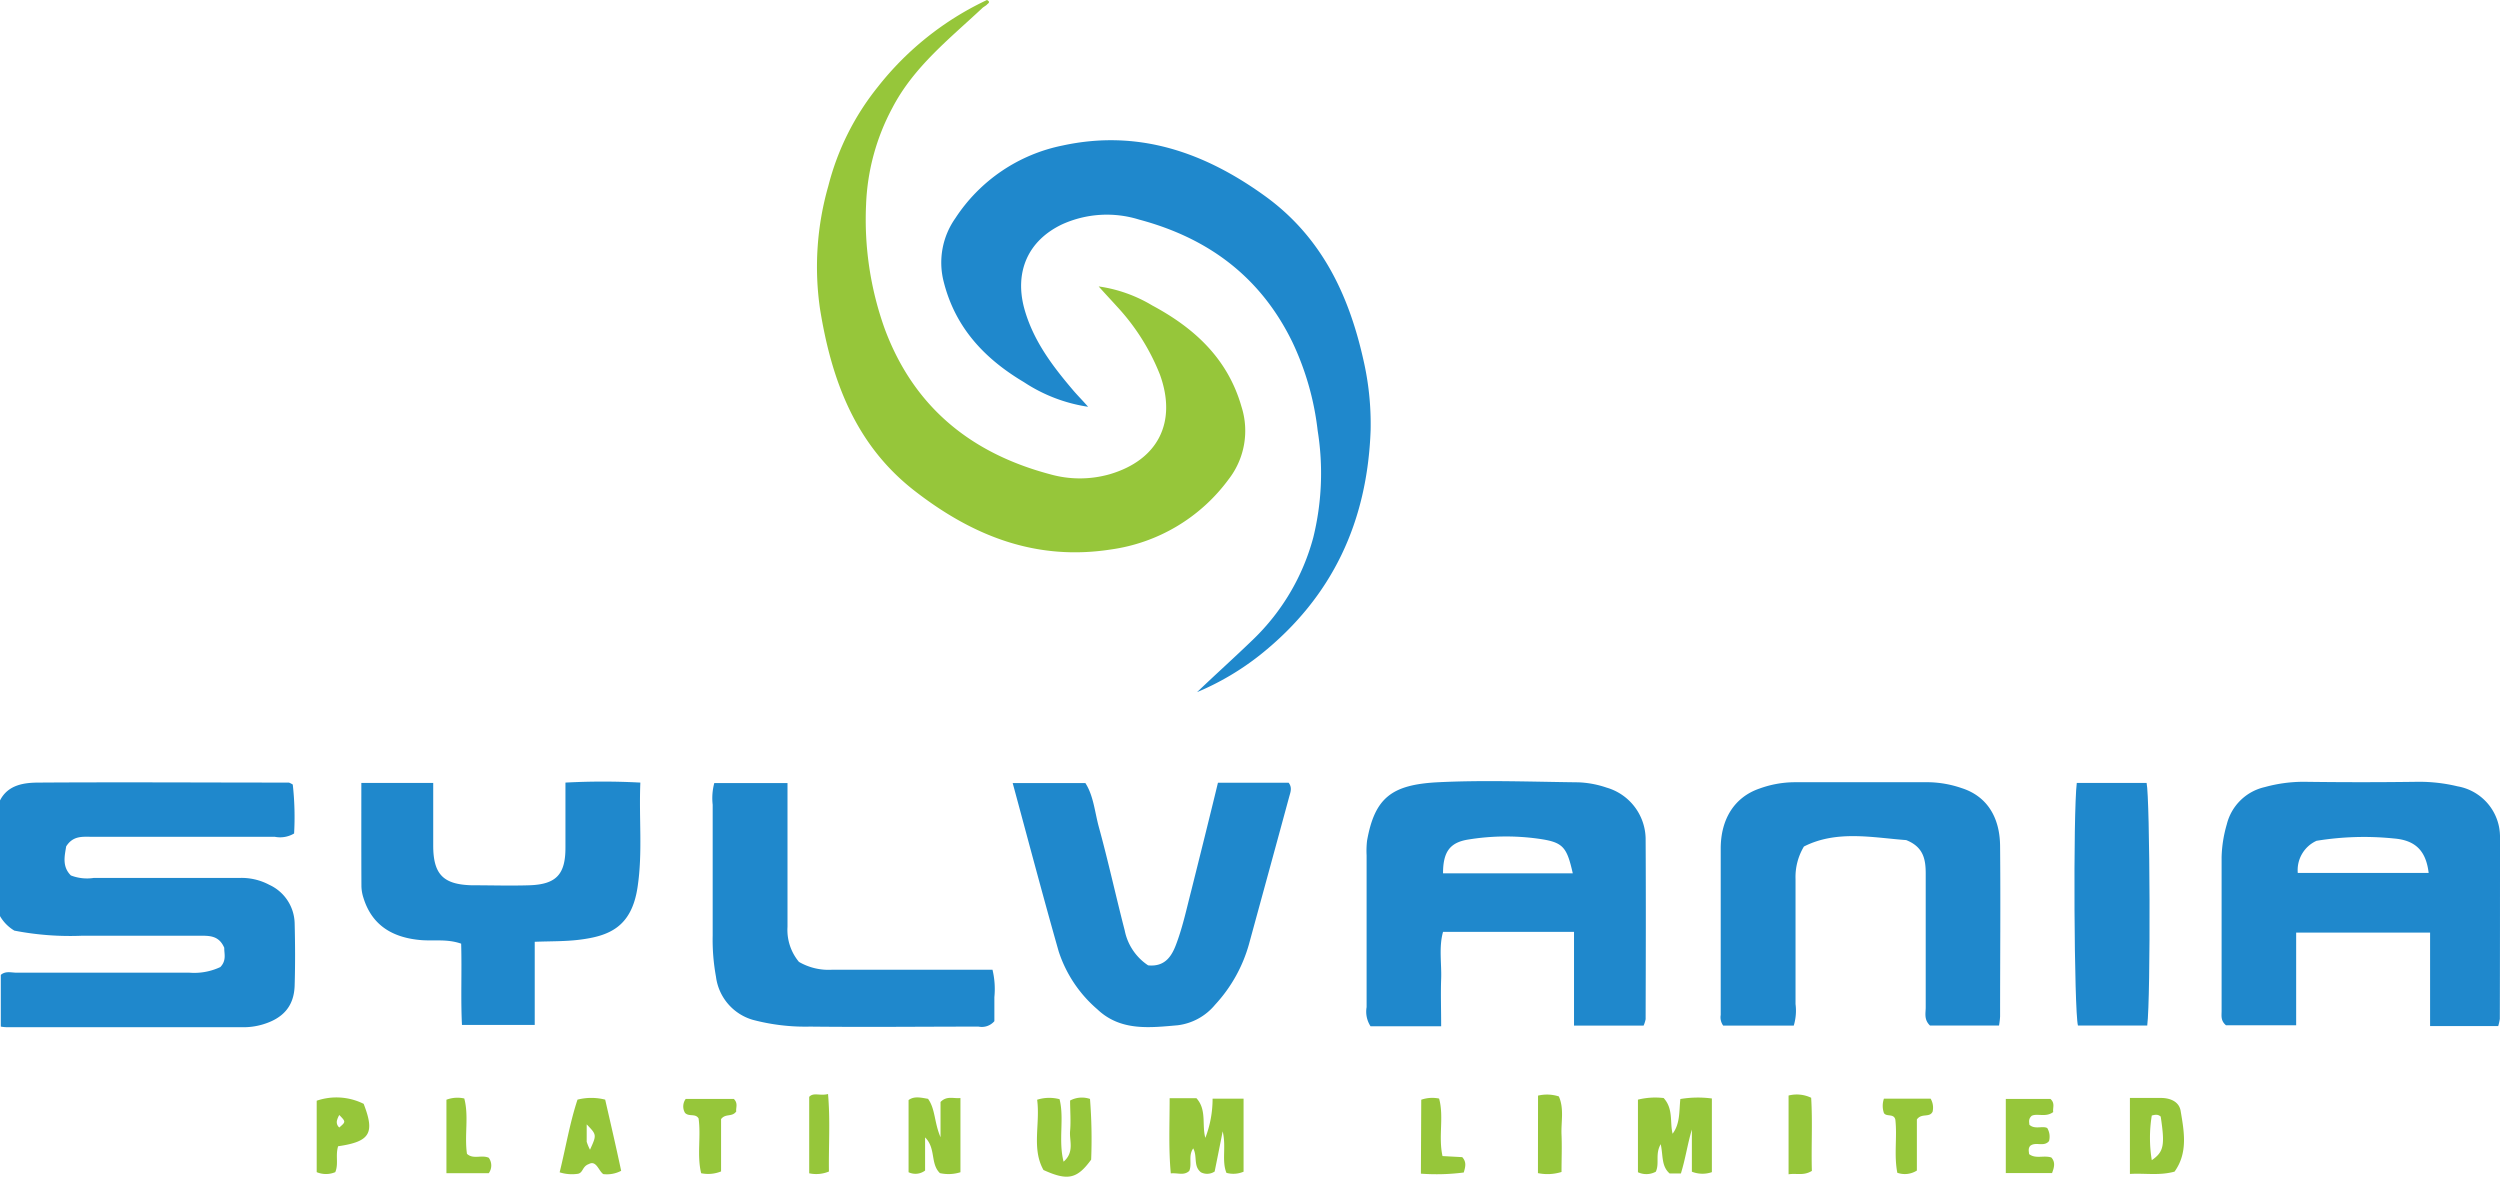
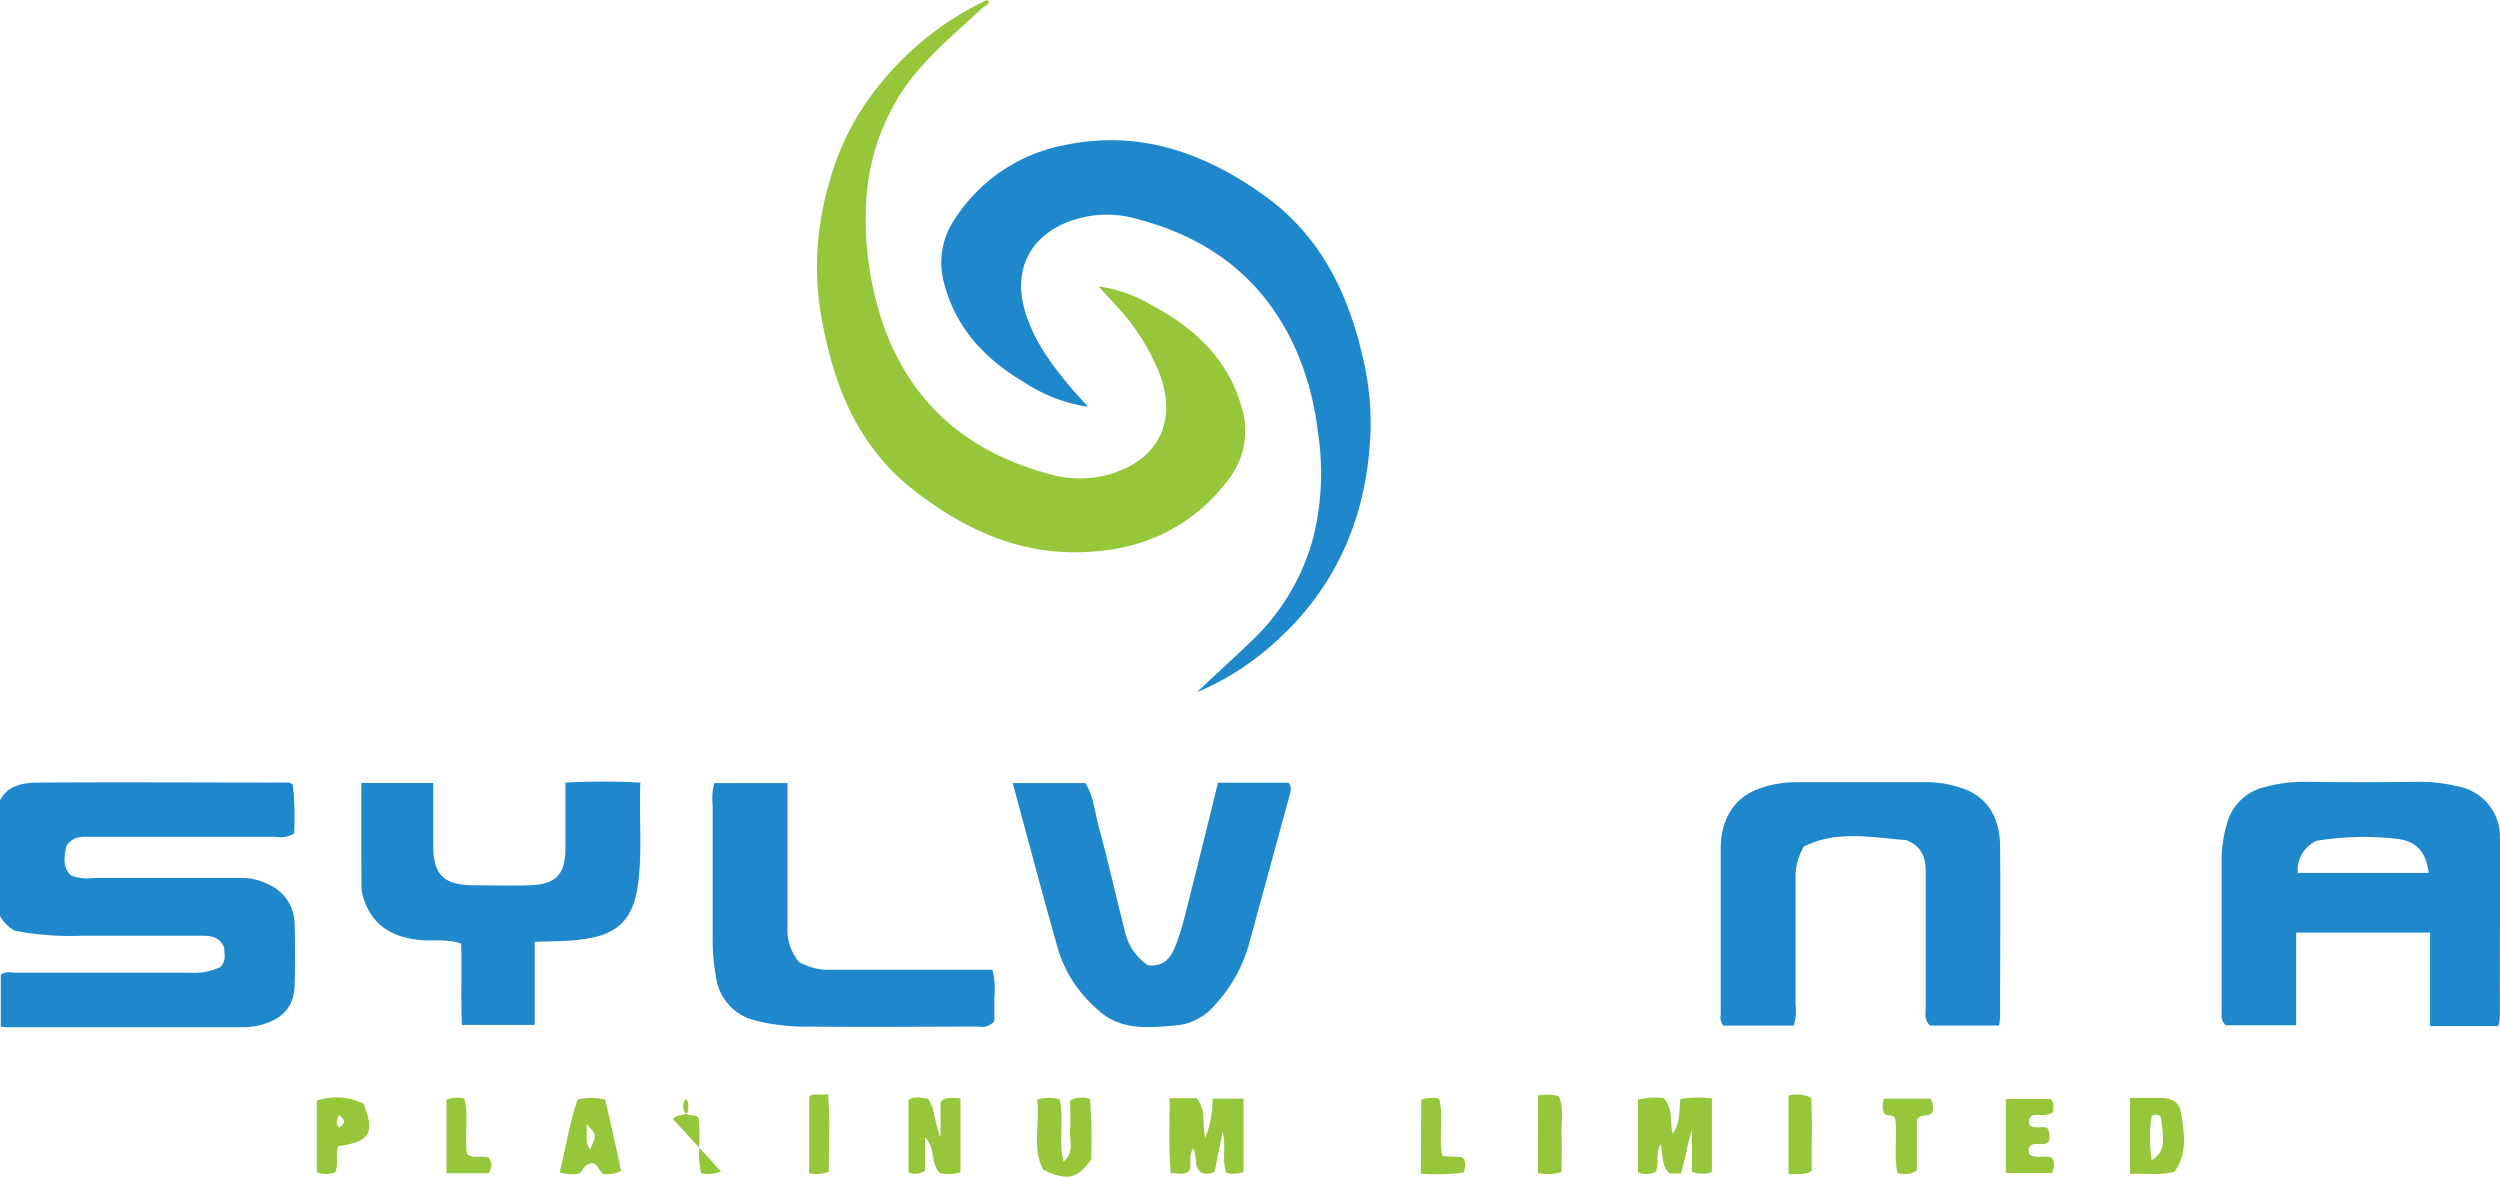
<svg xmlns="http://www.w3.org/2000/svg" id="Layer_1" data-name="Layer 1" viewBox="0 0 280 131.81">
  <path d="M134.07,77.52c2.09-2,4.2-3.89,6.26-5.88a24.74,24.74,0,0,0,6.76-11.45,30.09,30.09,0,0,0,.49-11.95,31.38,31.38,0,0,0-2.84-9.94c-3.56-7.3-9.43-11.65-17.17-13.71a12.14,12.14,0,0,0-8.6.53c-3.84,1.82-5.35,5.32-4.26,9.4,1,3.64,3.18,6.49,5.55,9.27.45.52.93,1,1.61,1.77a17.8,17.8,0,0,1-7.19-2.76c-4.39-2.61-7.71-6.1-9-11.3A8.62,8.62,0,0,1,107,24.44a18.76,18.76,0,0,1,12-8.14c8.46-1.84,15.87.74,22.67,5.65,6.26,4.52,9.35,10.92,11,18.22a32.12,32.12,0,0,1,.84,8c-.36,10.22-4.25,18.69-12.34,25.15A30.14,30.14,0,0,1,134.07,77.52Z" fill="#1f88cc" />
  <path d="M123.05,32.08a16,16,0,0,1,6,2.13c4.72,2.53,8.46,5.95,10,11.35a8.86,8.86,0,0,1-1.45,8.13,19.73,19.73,0,0,1-13.17,7.85C116,62.85,108.92,60,102.47,55c-6.66-5.15-9.34-12.4-10.63-20.41a32.88,32.88,0,0,1,.93-13.75A29.2,29.2,0,0,1,98.31,9.74,33.84,33.84,0,0,1,110.54,0c.46.24.1.39,0,.51s-.39.26-.55.42c-3.67,3.44-7.68,6.58-10.06,11.18A24.83,24.83,0,0,0,97,22.94a36.22,36.22,0,0,0,2.09,13.89c3.25,8.74,9.64,13.93,18.53,16.29a12.22,12.22,0,0,0,6.65,0c5.43-1.59,7.58-5.83,5.64-11.17a24.34,24.34,0,0,0-4.8-7.61C124.5,33.66,123.87,33,123.05,32.08Z" fill="#96c63a" />
  <path d="M32.79,87.87a32.88,32.88,0,0,1,.15,5.48,3.06,3.06,0,0,1-2.17.37H10.24c-1,0-2.06-.14-2.83,1.08-.15,1-.5,2.23.53,3.25a5,5,0,0,0,2.55.28q8.16,0,16.32,0a6.59,6.59,0,0,1,3.35.77A4.86,4.86,0,0,1,33,103.38c.06,2.33.07,4.66,0,7s-1.32,3.72-3.69,4.39a7.56,7.56,0,0,1-2.05.28H1.09c-.3,0-.6,0-1-.07v-5.79c.53-.47,1.18-.25,1.76-.25q9.69,0,19.36,0a6.89,6.89,0,0,0,3.47-.63c.73-.76.41-1.55.44-2.15-.61-1.44-1.74-1.35-2.83-1.36l-13.06,0a32.7,32.7,0,0,1-7.62-.57A4.53,4.53,0,0,1,0,102.6V89.65c.9-1.77,2.72-2,4.36-2,9.33-.06,18.65,0,28,0A2.19,2.19,0,0,1,32.79,87.87Z" fill="#1f88cc" />
-   <path d="M184.31,93.89a6.05,6.05,0,0,0-4.38-5.68,11,11,0,0,0-3.17-.59c-5.28-.06-10.58-.27-15.86,0-5,.29-6.93,1.71-7.79,6.54a9.92,9.92,0,0,0-.05,1.64c0,5.67,0,11.31,0,17a3,3,0,0,0,.44,2.14c2.44,0,5.11,0,7.91,0,0-1.94-.06-3.64,0-5.33s-.27-3.53.21-5.24h14.67v10.5h7.79a3.23,3.23,0,0,0,.23-.72C184.33,107.41,184.35,100.65,184.31,93.89Zm-22.69,3.92c0-2.42.78-3.45,2.81-3.78a26.34,26.34,0,0,1,7.83-.1c2.78.39,3.21.86,3.89,3.88Z" fill="#1f88cc" />
  <path d="M280,93.6a5.74,5.74,0,0,0-4.75-5.53,18.4,18.4,0,0,0-4.38-.51q-6.4.09-12.84,0a16.32,16.32,0,0,0-4.36.59,5.67,5.67,0,0,0-4.27,4.18,14.34,14.34,0,0,0-.58,3.65c0,5.74,0,11.49,0,17.25,0,.53-.12,1.09.49,1.6h7.86V104.45h15v10.47h7.63a5.42,5.42,0,0,0,.18-.81C280,107.27,280,100.44,280,93.6Zm-22.65,4.17a3.61,3.61,0,0,1,2.1-3.6,33,33,0,0,1,8.67-.26c2.47.2,3.6,1.44,3.89,3.86Z" fill="#1f88cc" />
  <path d="M223.89,114.86h-7.73c-.71-.68-.47-1.42-.48-2.09,0-5,0-9.94,0-14.9,0-1.54-.2-3-2.19-3.78-3.71-.27-7.78-1.15-11.45.72a6.64,6.64,0,0,0-.94,3.65c0,4.66,0,9.32,0,14a5.79,5.79,0,0,1-.2,2.41H193a1.57,1.57,0,0,1-.28-1.19c0-6.21,0-12.42,0-18.64,0-3.34,1.57-5.77,4.34-6.72a11.67,11.67,0,0,1,3.85-.71c5,0,10.11,0,15.16,0a12,12,0,0,1,3.64.66c2.75.88,4.27,3.16,4.3,6.48.06,6.36,0,12.73,0,19.1A8.6,8.6,0,0,1,223.89,114.86Z" fill="#1f88cc" />
  <path d="M40.47,87.69h8.05c0,2.42,0,4.73,0,7,0,3.22,1.11,4.37,4.29,4.46,2.17,0,4.35.07,6.52,0,3-.11,4-1.25,4-4.21,0-2.39,0-4.78,0-7.29a78.26,78.26,0,0,1,8.39,0c-.17,4,.27,7.83-.31,11.69-.67,4.53-3.23,5.5-6.52,5.91-1.6.2-3.22.16-5,.23v9.31H51.74c-.15-3,0-6-.09-9.1-1.57-.55-3.06-.28-4.51-.4-3.39-.29-5.53-1.82-6.43-4.72a4.46,4.46,0,0,1-.23-1.36C40.46,95.44,40.47,91.65,40.47,87.69Z" fill="#1f88cc" />
  <path d="M128.59,108.12c2,.2,2.72-1.18,3.21-2.55.69-1.87,1.11-3.84,1.61-5.77,1-4,2-8,3-12.13h7.92c.42.55.2,1.06.06,1.57-1.49,5.5-3,11-4.5,16.49a16.55,16.55,0,0,1-3.81,6.81,6.45,6.45,0,0,1-4.18,2.29c-3.17.28-6.41.67-9-1.79a14.42,14.42,0,0,1-4.33-6.49c-1.77-6.22-3.42-12.47-5.15-18.85h8.14c.91,1.41,1.05,3.22,1.5,4.89,1.06,3.85,1.91,7.76,2.91,11.63A6.12,6.12,0,0,0,128.59,108.12Z" fill="#1f88cc" />
  <path d="M89.48,107.73a6.61,6.61,0,0,0,3.72.88c5.2,0,10.4,0,15.6,0h2.36a9.28,9.28,0,0,1,.21,3.07c0,1,0,2,0,2.69a1.85,1.85,0,0,1-1.77.61c-6.29,0-12.58.07-18.87,0a22.93,22.93,0,0,1-6.42-.76,5.78,5.78,0,0,1-4.12-4.83,22.89,22.89,0,0,1-.37-4.61c0-4.88,0-9.77,0-14.65A6.58,6.58,0,0,1,80,87.7h8.2v6.57c0,3.18,0,6.36,0,9.54A5.6,5.6,0,0,0,89.48,107.73Z" fill="#1f88cc" />
-   <path d="M240.49,114.86h-7.76c-.43-1.63-.55-23.81-.13-27.17h7.82C240.8,89.37,240.89,111.73,240.49,114.86Z" fill="#1f88cc" />
  <path d="M131,123h3c1.18,1.29.59,3,1,4.44a12.21,12.21,0,0,0,.81-4.39h3.47v8.18a2.93,2.93,0,0,1-1.92.13c-.55-1.38,0-2.89-.42-4.65-.34,1.72-.62,3.12-.9,4.5a1.51,1.51,0,0,1-1.53.09c-.88-.68-.38-1.79-.87-2.68-.58.83-.11,1.73-.44,2.52-.6.56-1.28.2-2.07.28C130.87,128.63,131,126,131,123Z" fill="#96c63a" />
  <path d="M188.26,131.43H187c-.94-.82-.72-2-1-3.28-.65,1.12-.11,2.15-.55,3.08a2.21,2.21,0,0,1-2,.06v-8.13a8.08,8.08,0,0,1,2.88-.18c1.1,1.21.68,2.68,1,4,.86-1.15.72-2.5.87-3.89a11.92,11.92,0,0,1,3.53-.06v8.25a3.21,3.21,0,0,1-2.24-.05v-4.72C189,128.12,188.79,129.72,188.26,131.43Z" fill="#96c63a" />
  <path d="M116.16,123.17a4.5,4.5,0,0,1,2.51-.06c.55,2.21-.16,4.55.45,7,1.25-1.09.63-2.36.73-3.44s0-2.3,0-3.41a2.8,2.8,0,0,1,2.23-.18,57.41,57.41,0,0,1,.13,6.8c-1.57,2.16-2.62,2.4-5.34,1.16C115.52,128.64,116.52,125.9,116.16,123.17Z" fill="#96c63a" />
  <path d="M107.57,131.29a4.43,4.43,0,0,1-2.3.1c-1.1-1.07-.42-2.77-1.66-4v3.71a1.78,1.78,0,0,1-1.85.19v-8.08c.62-.47,1.37-.28,2.18-.14.83,1.15.68,2.63,1.4,4.3v-3.95c.72-.72,1.42-.36,2.23-.44Z" fill="#96c63a" />
  <path d="M244.23,124.41c-.17-1-1.11-1.42-2.14-1.44h-3.54v8.51c1.71-.1,3.31.21,5-.26C245.07,129.1,244.62,126.73,244.23,124.41ZM241,129.94a15.49,15.49,0,0,1,0-5c.41-.11.7-.15,1,.12C242.48,128.26,242.36,129,241,129.94Z" fill="#96c63a" />
  <path d="M67.78,123.16a6.26,6.26,0,0,0-3.1,0c-.87,2.63-1.32,5.4-2,8.14a4.54,4.54,0,0,0,2.07.16c.58-.14.45-.82,1.21-1.09.83-.45,1.09.78,1.61,1.13a3.44,3.44,0,0,0,2-.37C69,128.44,68.38,125.77,67.78,123.16Zm-1.7,5.61a5.87,5.87,0,0,1-.37-.89c0-.59,0-1.19,0-1.95C66.84,127.1,66.84,127.1,66.08,128.77Z" fill="#96c63a" />
  <path d="M227.38,128.34c-.24.29-.15.59-.12.92.74.57,1.65.1,2.49.38.45.49.35,1.05.08,1.74h-5.18v-8.3h5c.55.5.23,1,.31,1.47-.84.63-1.78.11-2.41.42-.39.36-.28.67-.26,1,.6.57,1.48.09,2,.37a1.87,1.87,0,0,1,.2,1.46C228.92,128.5,228,127.83,227.38,128.34Z" fill="#96c63a" />
  <path d="M40.73,123.63a6.84,6.84,0,0,0-5.26-.35v8a2.68,2.68,0,0,0,2.08,0c.39-.91,0-1.87.32-2.9C41.47,127.86,42,126.9,40.73,123.63ZM38,126.28a.79.79,0,0,1-.25-.82,2.42,2.42,0,0,1,.25-.58C38.74,125.64,38.74,125.64,38,126.28Z" fill="#96c63a" />
-   <path d="M80.76,131.2a3.84,3.84,0,0,1-2.23.2c-.49-2,0-4.13-.29-6.14-.36-.59-1.07-.15-1.52-.62a1.42,1.42,0,0,1,.08-1.56h5.39c.51.51.2,1,.27,1.4-.47.67-1.19.19-1.7.86Z" fill="#96c63a" />
+   <path d="M80.76,131.2a3.84,3.84,0,0,1-2.23.2c-.49-2,0-4.13-.29-6.14-.36-.59-1.07-.15-1.52-.62a1.42,1.42,0,0,1,.08-1.56c.51.51.2,1,.27,1.4-.47.67-1.19.19-1.7.86Z" fill="#96c63a" />
  <path d="M216.23,123.05a2,2,0,0,1,.22,1.46c-.35.71-1.23.12-1.76.87v5.72a2.51,2.51,0,0,1-2.19.25c-.39-2,0-4-.22-5.94-.16-.74-1-.29-1.28-.75a2.47,2.47,0,0,1,0-1.61Z" fill="#96c63a" />
  <path d="M50,123.17a3.49,3.49,0,0,1,2-.14c.53,2,0,4.11.3,6.2.7.65,1.64.08,2.44.44a1.47,1.47,0,0,1,0,1.73H50Z" fill="#96c63a" />
  <path d="M159.18,123.17a3.75,3.75,0,0,1,2-.13c.56,2.06-.1,4.23.38,6.44l2.21.12c.49.54.37,1.05.17,1.72a23.73,23.73,0,0,1-4.8.13Z" fill="#96c63a" />
  <path d="M172.26,122.71a4.33,4.33,0,0,1,2.33.09c.61,1.37.24,2.84.3,4.27s0,2.74,0,4.19a5.28,5.28,0,0,1-2.64.13Z" fill="#96c63a" />
  <path d="M200.32,122.7a3.71,3.71,0,0,1,2.53.25c.17,2.69,0,5.49.08,8.19-.92.57-1.7.24-2.61.38Z" fill="#96c63a" />
  <path d="M92.84,131.21a3.71,3.71,0,0,1-2.21.2v-8.56c.49-.54,1.21-.08,2.11-.32C93,125.5,92.8,128.32,92.84,131.21Z" fill="#96c63a" />
</svg>